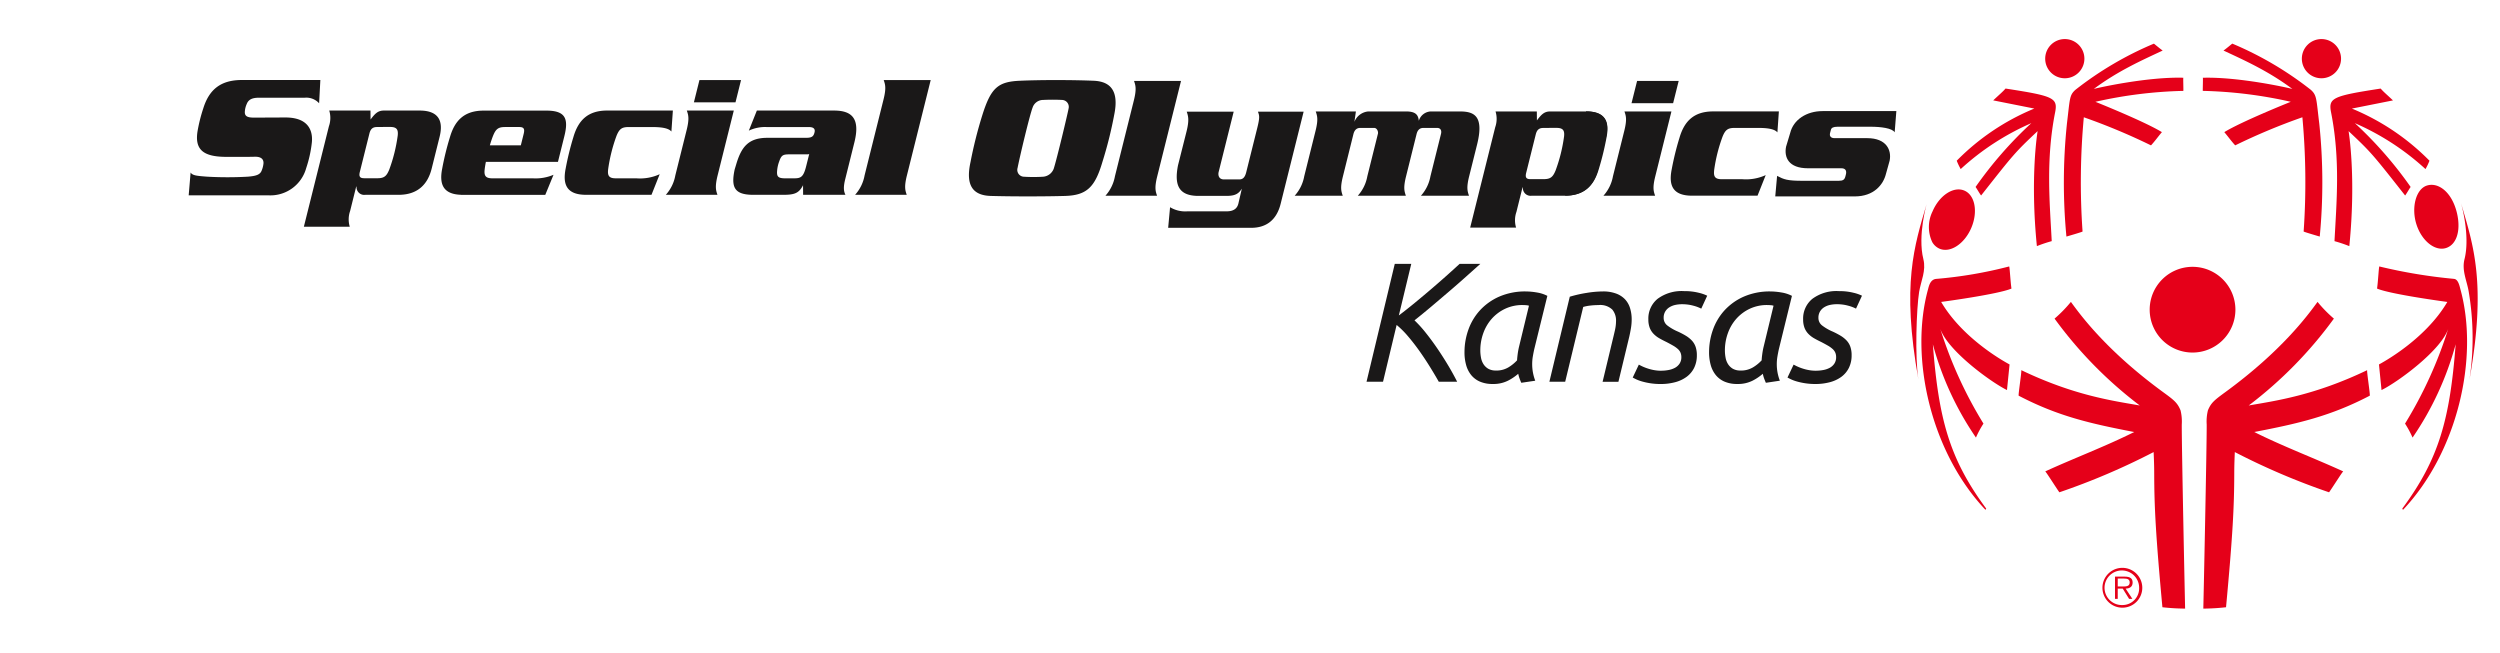
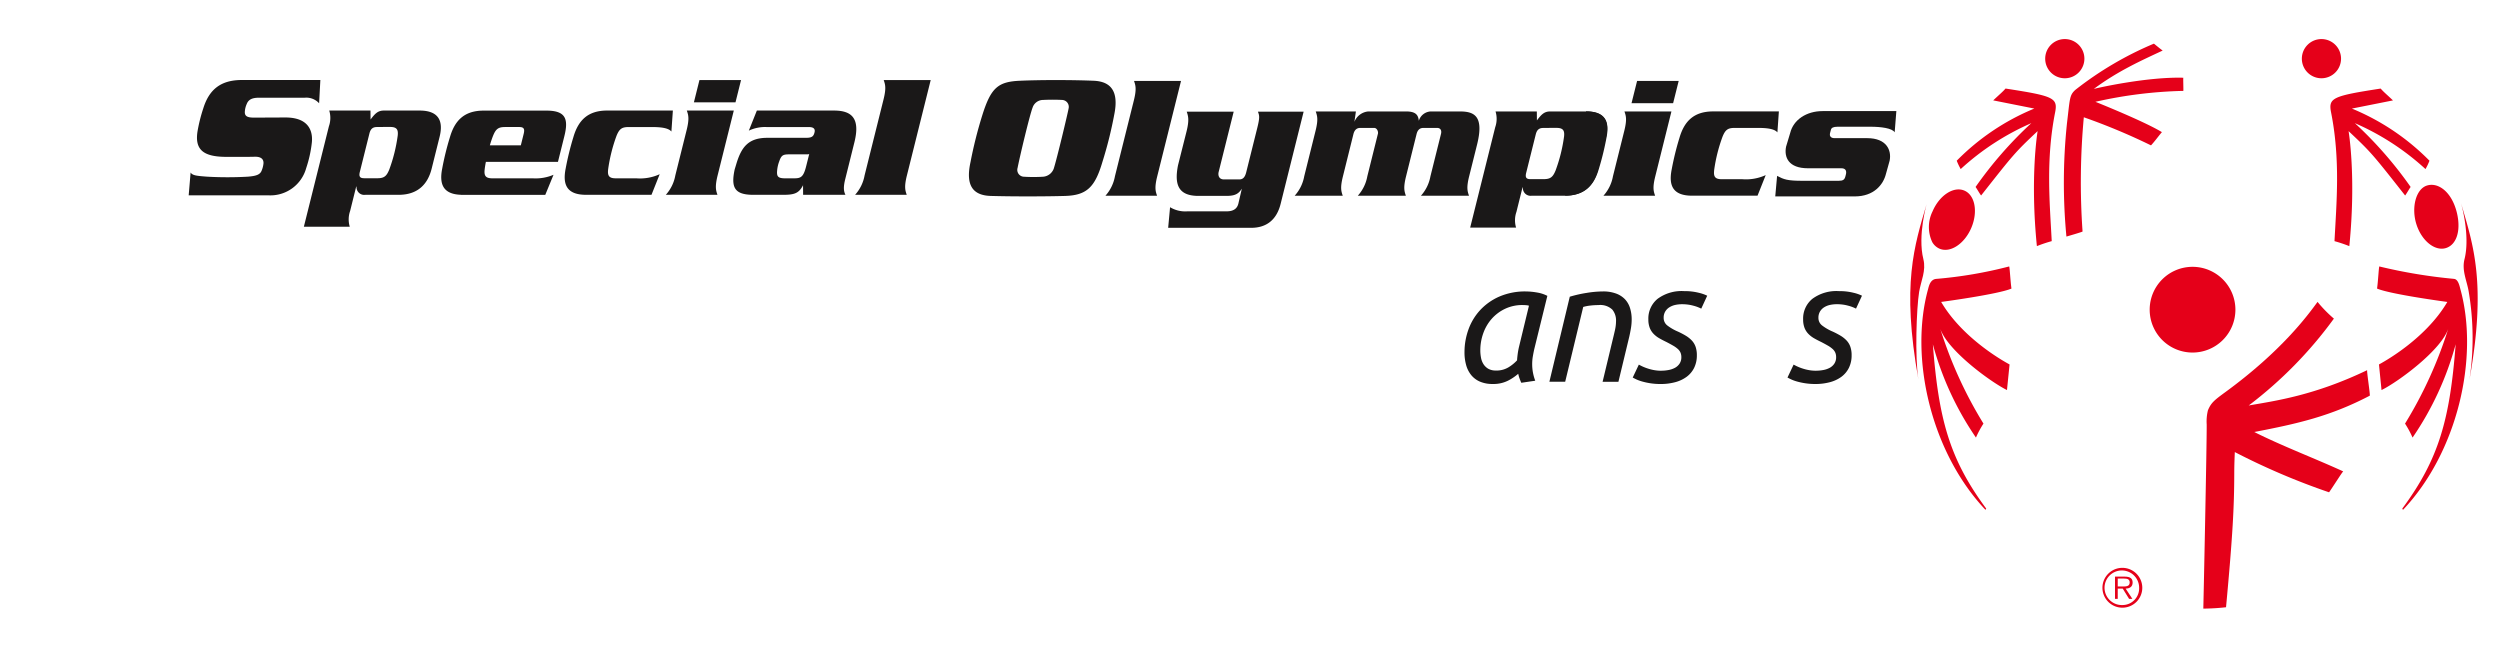
<svg xmlns="http://www.w3.org/2000/svg" width="535.816" height="140.011" viewBox="0 0 535.816 140.011">
  <defs>
    <clipPath id="clip-path">
      <rect id="Rectangle_95" data-name="Rectangle 95" width="535.816" height="140.011" fill="none" />
    </clipPath>
  </defs>
  <g id="Group_148" data-name="Group 148" clip-path="url(#clip-path)">
    <path id="Path_166" data-name="Path 166" d="M110.477,25.488c-.13,1.231.157,1.843,1.613,1.843h4.42a10.141,10.141,0,0,0,5.025-.883l-1.757,4.418H105.753c-4.15,0-5.049-2.2-4.376-5.607a61.381,61.381,0,0,1,1.675-6.813c1.03-3.5,3.054-5.64,7.2-5.64h14.107l-.315,4.5c-.531-.653-1.836-.961-4.028-.961h-5.187c-1.461,0-1.961.464-2.536,1.845a34.32,34.32,0,0,0-1.819,7.3" transform="translate(19.855 10.887)" fill="#1a1818" />
    <path id="Path_167" data-name="Path 167" d="M68.719,12.808l.019,1.922c.983-1.31,1.593-1.922,2.861-1.922h7.65c4.15,0,5.112,2.3,4.29,5.612l-1.706,6.84c-.825,3.3-2.934,5.608-7.089,5.608H67.638A1.658,1.658,0,0,1,65.731,29.1h-.073l-1.3,5.228a5.446,5.446,0,0,0-.078,3.379H54.441l5.365-21.514a5.409,5.409,0,0,0,.074-3.384ZM67.376,27.316h2.829c1.461,0,1.965-.463,2.535-1.846a33.8,33.8,0,0,0,1.818-7.3c.133-1.233-.152-1.848-1.613-1.848H71.474l-.441.017h-.926c-.885,0-1.364.388-1.614,1.383l-2.052,8.223c-.25,1,.02,1.364.9,1.364Z" transform="translate(10.684 10.887)" fill="#1a1818" />
    <path id="Path_168" data-name="Path 168" d="M101.713,12.812v0H87.788l0,.013c-3.913.117-5.854,2.227-6.852,5.627a60.1,60.1,0,0,0-1.678,6.811c-.653,3.311.183,5.474,4.034,5.6l0,.01h18.062l1.767-4.3a9.789,9.789,0,0,1-4.306.767H90.085a4.58,4.58,0,0,1-.768-.066c-.882-.172-1.068-.764-.963-1.778.054-.49.147-1.073.269-1.689h15.448l1.378-5.535c.929-3.724.218-5.414-3.736-5.454M96.725,17.8l-.612,2.461-6.638.007a21.164,21.164,0,0,1,.7-2.084c.568-1.379,1.073-1.845,2.536-1.845h3.07c1,0,1.2.423.944,1.461" transform="translate(15.514 10.887)" fill="#1a1818" />
    <path id="Path_169" data-name="Path 169" d="M123.761,18.03c.621-2.5.343-3.229.032-4.15h10.07l-3.471,13.912c-.617,2.5-.339,3.226-.033,4.147H119.292a8.4,8.4,0,0,0,2.035-4.147ZM135.415,7.346l-1.187,4.766h-8.916L126.5,7.346Z" transform="translate(23.41 9.815)" fill="#1a1818" />
    <path id="Path_170" data-name="Path 170" d="M152.962,12.808c3.839,0,5.655,1.687,4.377,6.8l-1.961,7.878c-.461,1.846-.316,2.648.037,3.378h-9.068l-.02-2.229-.022.233c-.862,1.611-1.729,2-4.187,2h-6.453c-4.076,0-4.807-1.63-3.985-5.454l.325-1.075c1.115-3.766,2.631-5.689,6.7-5.689h8.262c1.268,0,1.616-.31,1.824-1.156.24-.956-.483-1.152-1.248-1.152h-9.03a8.145,8.145,0,0,0-3.805.772l1.724-4.305Zm-5.607,9.377H143.6c-1.395.037-1.859,0-2.361,1.479a7.335,7.335,0,0,0-.463,2.017c-.112,1.219.169,1.614,1.54,1.652h2.113c1.422,0,1.988-.268,2.565-2.576l.58-2.315.086-.366a.359.359,0,0,1-.3.109" transform="translate(25.783 10.887)" fill="#1a1818" />
    <path id="Path_171" data-name="Path 171" d="M159.3,11.5c.623-2.5.346-3.227.039-4.15h10.068l-5.1,20.446c-.624,2.5-.342,3.226-.034,4.147H153.2a8.42,8.42,0,0,0,2.035-4.147Z" transform="translate(30.065 9.815)" fill="#1a1818" />
    <path id="Path_172" data-name="Path 172" d="M34.219,27.155c.39.618,1.142.723,3.589.9a77.757,77.757,0,0,0,8.64,0c1.836-.144,2.677-.426,3.013-1.342a5.455,5.455,0,0,0,.348-1.276c.161-.95-.28-1.659-1.748-1.659,0,0-1.493.06-6.3.029s-6.662-1.531-6.069-5.417a33.833,33.833,0,0,1,1.239-4.967c1.266-4.086,3.773-6.09,8.286-6.09H62.027L61.76,12.32a3.721,3.721,0,0,0-3.123-1.188H48.829c-1.465,0-2.215.427-2.568,1.313a4.732,4.732,0,0,0-.422,1.694c-.042.931.507,1.257,1.971,1.257l6.72-.031c5.781,0,5.822,3.865,5.675,5.351a26.066,26.066,0,0,1-1.213,5.5,7.958,7.958,0,0,1-8.026,5.839H33.805Z" transform="translate(6.634 9.813)" fill="#1a1818" />
    <path id="Path_173" data-name="Path 173" d="M111.314,45.628c4.152,0,5.052,2.2,4.372,5.61a60.85,60.85,0,0,1-1.669,6.813c-1.036,3.5-3.056,5.639-7.206,5.639" transform="translate(228.632 -21.76)" fill="#1a1818" />
    <path id="Path_174" data-name="Path 174" d="M135.036,58.325c-.13,1.224.154,1.843,1.615,1.843h4.423a10.167,10.167,0,0,0,5.021-.883L144.339,63.7H130.314c-4.152,0-5.049-2.2-4.376-5.613a60.825,60.825,0,0,1,1.675-6.811c1.028-3.5,3.052-5.638,7.2-5.638h14.1l-.315,4.5c-.529-.657-1.834-.962-4.024-.962h-5.19c-1.458,0-1.965.467-2.534,1.847a33.9,33.9,0,0,0-1.822,7.3" transform="translate(232.346 -21.758)" fill="#1a1818" />
    <path id="Path_175" data-name="Path 175" d="M104.087,45.643l.019,1.921c.979-1.306,1.593-1.921,2.859-1.921h7.65c4.153,0,5.112,2.306,4.287,5.61l-1.7,6.838c-.827,3.306-2.937,5.614-7.084,5.614H103a1.654,1.654,0,0,1-1.9-1.772h-.081l-1.3,5.229a5.448,5.448,0,0,0-.075,3.382H89.8l5.369-21.52a5.42,5.42,0,0,0,.069-3.381ZM102.741,60.15h2.831c1.458,0,1.963-.468,2.532-1.842a33.847,33.847,0,0,0,1.821-7.3c.133-1.227-.154-1.842-1.617-1.842h-1.469l-.444.014h-.924c-.885,0-1.366.388-1.614,1.388l-2.049,8.219c-.248,1,.016,1.364.9,1.364Z" transform="translate(225.295 -21.757)" fill="#1a1818" />
    <path id="Path_176" data-name="Path 176" d="M30.551,44.33c.62-2.5.339-3.227.032-4.151h10.07l-5.1,20.446c-.624,2.5-.345,3.225-.036,4.151H24.455a8.452,8.452,0,0,0,2.031-4.151Z" transform="translate(212.471 -22.83)" fill="#1a1818" />
    <path id="Path_177" data-name="Path 177" d="M42.2,63.737c-4.3,0-5.229-2.36-4.395-6.567l1.828-7.256c.623-2.5.343-3.311.035-4.236h10.07L46.518,58.588c-.2.807.112,1.614,1.1,1.614h3.346c.774,0,1.2-.5,1.458-1.532l2.385-9.57c.566-2.274.421-2.615.12-3.422h9.8L59.8,65.432c-.851,3.416-3.012,5.147-6.317,5.147H35.692L36.1,66.16a6.251,6.251,0,0,0,3.7.886h8.42c1.736,0,2.309-.812,2.522-1.659l.736-3.184h-.012c-.713,1.154-1.53,1.534-3.315,1.534Z" transform="translate(214.676 -21.751)" fill="#1a1818" />
    <path id="Path_178" data-name="Path 178" d="M71.479,45.643l-.313,2.189h.01a3.52,3.52,0,0,1,2.956-2.189h8.107c2.184,0,2.589.849,2.72,1.962h.02A2.807,2.807,0,0,1,87.5,45.643h6.225c3,0,5.28.842,3.733,7.07l-1.708,6.841c-.624,2.5-.341,3.225-.032,4.151h-10.3a8.441,8.441,0,0,0,2.032-4.151l2.262-9.072c.245-.976-.3-1.306-.787-1.306h-3c-.7,0-1.213.388-1.441,1.306l-2.257,9.072c-.626,2.5-.346,3.225-.039,4.151h-10.3a8.437,8.437,0,0,0,2.037-4.151l2.26-9.072c.153-.432-.144-1.306-.788-1.306h-3c-.694,0-1.209.388-1.444,1.306l-2.254,9.072c-.629,2.5-.348,3.225-.041,4.151h-10.3A8.4,8.4,0,0,0,60.4,59.554l2.432-9.761c.624-2.5.347-3.229.038-4.15Z" transform="translate(219.126 -21.757)" fill="#1a1818" />
    <path id="Path_179" data-name="Path 179" d="M118.149,50.865c.623-2.5.343-3.23.032-4.15h10.072L124.79,60.626c-.629,2.5-.346,3.225-.038,4.151H113.68a8.418,8.418,0,0,0,2.035-4.151ZM129.805,40.18l-1.191,4.766H119.7l1.191-4.766Z" transform="translate(229.98 -22.83)" fill="#1a1818" />
    <path id="Path_180" data-name="Path 180" d="M164.157,51.379c4.2,0,5.259,2.609,4.822,4.822l-.792,2.841c-.581,2.334-2.605,4.823-6.685,4.823H144.463l.395-4.4c1.48.78,2.227,1.054,5.456,1.054h7.74c.938,0,1.267-.233,1.449-.974l.1-.389c.185-.738-.032-1.321-.964-1.321h-7.16c-4.2,0-5.144-2.373-4.7-4.626l.89-2.96c.694-2.8,3.454-4.669,6.957-4.669h15.79l-.358,4.552c-.514-.9-3-1.2-5.143-1.2H157.8c-.9,0-1.306.232-1.412.659l-.2.775c-.1.433.069,1.012.963,1.012Z" transform="translate(236.021 -21.769)" fill="#1a1818" />
    <path id="Path_181" data-name="Path 181" d="M2.9,47.435c1.829-5.775,3.348-7.06,8.005-7.266,4.641-.209,11.565-.183,15.833,0,3.75.157,5.42,2.329,4.4,7.273A87.087,87.087,0,0,1,28.6,57.586c-1.591,5.409-3.369,7.143-8.032,7.271-4.321.124-11.035.134-15.835,0-3.9-.1-5.5-2.232-4.395-7.271A91.21,91.21,0,0,1,2.9,47.435m18.453-1.3a1.488,1.488,0,0,0-1.38-1.854,40.225,40.225,0,0,0-4.073,0,2.38,2.38,0,0,0-2.266,1.664c-.61,1.573-2.687,10.233-3.208,12.893a1.465,1.465,0,0,0,1.383,1.9,32.978,32.978,0,0,0,4.071,0,2.65,2.65,0,0,0,2.292-1.727c.7-2.183,2.979-11.75,3.182-12.878" transform="translate(207.671 -22.861)" fill="#1a1818" />
-     <path id="Path_182" data-name="Path 182" d="M109.223,74.615,106.106,77.4q-1.732,1.551-3.608,3.152t-3.773,3.208q-1.9,1.6-3.61,2.954A25.389,25.389,0,0,1,97.5,89.342q1.257,1.569,2.478,3.355t2.333,3.646q1.112,1.857,1.95,3.535h-3.937q-.947-1.676-2.04-3.427T96.046,93.1q-1.149-1.6-2.352-3.008A19.381,19.381,0,0,0,91.288,87.7L88.371,99.878H84.836l6.052-25.263h3.535L91.763,85.66q1.6-1.2,3.463-2.733t3.646-3.062q1.786-1.531,3.335-2.916t2.57-2.333Z" transform="translate(208.047 -18.056)" fill="#1a1818" />
    <path id="Path_183" data-name="Path 183" d="M112.85,98.645c-.122-.266-.244-.565-.365-.892a6.948,6.948,0,0,1-.292-1.039,10.867,10.867,0,0,1-2.152,1.458,6.908,6.908,0,0,1-3.317.729,6.741,6.741,0,0,1-2.752-.51,4.926,4.926,0,0,1-1.877-1.421,5.95,5.95,0,0,1-1.075-2.152,10.1,10.1,0,0,1-.346-2.735,14.343,14.343,0,0,1,.819-4.774,12.2,12.2,0,0,1,2.462-4.156,12.325,12.325,0,0,1,4.119-2.954,13.86,13.86,0,0,1,5.8-1.129,14.223,14.223,0,0,1,2.3.219,7.253,7.253,0,0,1,2.259.729L115.62,91.463q-.183.839-.31,1.6a9.782,9.782,0,0,0-.127,1.6,10,10,0,0,0,.146,1.7,10.234,10.234,0,0,0,.51,1.84Zm-5.431-2.623a5,5,0,0,0,2.623-.656,8.476,8.476,0,0,0,1.9-1.531c.023-.414.065-.844.126-1.3s.139-.905.236-1.367l2.187-9.041a2.382,2.382,0,0,0-.6-.109q-.42-.036-.748-.036a8.58,8.58,0,0,0-3.754.8,8.933,8.933,0,0,0-2.862,2.132,9.434,9.434,0,0,0-1.823,3.1,10.813,10.813,0,0,0-.638,3.7,8.391,8.391,0,0,0,.146,1.55,3.869,3.869,0,0,0,.53,1.385,3.045,3.045,0,0,0,1.019.984,3.192,3.192,0,0,0,1.658.383" transform="translate(213.205 -16.605)" fill="#1a1818" />
    <path id="Path_184" data-name="Path 184" d="M117.787,98.426H114.4L118.771,80.2a26.945,26.945,0,0,1,3.628-.821,22.555,22.555,0,0,1,3.48-.31,7.868,7.868,0,0,1,2.825.456,5.034,5.034,0,0,1,1.914,1.239,4.851,4.851,0,0,1,1.075,1.9,8.119,8.119,0,0,1,.346,2.425,11.491,11.491,0,0,1-.145,1.768c-.1.618-.22,1.245-.365,1.877l-2.333,9.7h-3.391l2.152-8.968q.254-1.018.492-2.077a9.182,9.182,0,0,0,.237-2.006,3.669,3.669,0,0,0-.8-2.423,3.753,3.753,0,0,0-2.989-.965,14.367,14.367,0,0,0-1.786.109,8.646,8.646,0,0,0-1.46.29Z" transform="translate(217.674 -16.606)" fill="#1a1818" />
    <path id="Path_185" data-name="Path 185" d="M133.994,96.075a8.508,8.508,0,0,0,1.55-.146,4.686,4.686,0,0,0,1.385-.475,2.768,2.768,0,0,0,.984-.893,2.446,2.446,0,0,0,.383-1.4,2.394,2.394,0,0,0-.183-.966,2.307,2.307,0,0,0-.583-.785,5.911,5.911,0,0,0-1-.711c-.4-.229-.88-.492-1.44-.783q-.839-.4-1.531-.8a5.511,5.511,0,0,1-1.221-.948,3.838,3.838,0,0,1-.821-1.293,4.966,4.966,0,0,1-.292-1.806,5.457,5.457,0,0,1,1.969-4.392,8.667,8.667,0,0,1,5.723-1.658,12.3,12.3,0,0,1,3.081.346,8.475,8.475,0,0,1,1.841.638l-1.277,2.771a8.079,8.079,0,0,0-1.64-.62,9.013,9.013,0,0,0-2.515-.327,6.81,6.81,0,0,0-1.385.145,3.988,3.988,0,0,0-1.258.493,2.716,2.716,0,0,0-.912.912,2.567,2.567,0,0,0-.346,1.365,2.027,2.027,0,0,0,.765,1.624,10.4,10.4,0,0,0,2.3,1.33,16.9,16.9,0,0,1,1.7.893,6.063,6.063,0,0,1,1.275,1.021,3.787,3.787,0,0,1,.8,1.33,5.423,5.423,0,0,1,.273,1.823,5.959,5.959,0,0,1-.583,2.7,5.3,5.3,0,0,1-1.623,1.931,7.261,7.261,0,0,1-2.459,1.148,11.815,11.815,0,0,1-3.1.384,13.718,13.718,0,0,1-2.242-.166,14.6,14.6,0,0,1-1.75-.382,8.236,8.236,0,0,1-1.239-.455c-.327-.158-.578-.286-.748-.383l1.312-2.771c.171.1.407.219.712.365a9.915,9.915,0,0,0,1.094.436,10.118,10.118,0,0,0,1.4.366,8.592,8.592,0,0,0,1.6.146" transform="translate(222.061 -16.623)" fill="#1a1818" />
-     <path id="Path_186" data-name="Path 186" d="M152.393,98.645c-.122-.266-.243-.565-.365-.892a6.794,6.794,0,0,1-.292-1.039,10.866,10.866,0,0,1-2.152,1.458,6.914,6.914,0,0,1-3.315.729,6.739,6.739,0,0,1-2.753-.51,4.926,4.926,0,0,1-1.877-1.421,5.95,5.95,0,0,1-1.075-2.152,10.045,10.045,0,0,1-.347-2.735,14.311,14.311,0,0,1,.821-4.774,12.2,12.2,0,0,1,2.462-4.156,12.333,12.333,0,0,1,4.117-2.954,13.871,13.871,0,0,1,5.8-1.129,14.236,14.236,0,0,1,2.3.219,7.253,7.253,0,0,1,2.259.729l-2.806,11.446q-.183.839-.31,1.6a9.783,9.783,0,0,0-.129,1.6,9.75,9.75,0,0,0,.658,3.535Zm-5.431-2.623a5,5,0,0,0,2.623-.656,8.44,8.44,0,0,0,1.9-1.531c.022-.414.066-.844.127-1.3s.138-.905.237-1.367l2.186-9.041a2.4,2.4,0,0,0-.6-.109c-.28-.024-.53-.036-.748-.036a8.576,8.576,0,0,0-3.754.8,8.933,8.933,0,0,0-2.862,2.132,9.389,9.389,0,0,0-1.823,3.1,10.814,10.814,0,0,0-.638,3.7,8.391,8.391,0,0,0,.146,1.55,3.842,3.842,0,0,0,.529,1.385,3.058,3.058,0,0,0,1.019.984,3.2,3.2,0,0,0,1.66.383" transform="translate(226.082 -16.605)" fill="#1a1818" />
    <path id="Path_187" data-name="Path 187" d="M159.018,96.075a8.508,8.508,0,0,0,1.55-.146,4.687,4.687,0,0,0,1.385-.475,2.768,2.768,0,0,0,.984-.893,2.446,2.446,0,0,0,.383-1.4,2.393,2.393,0,0,0-.183-.966,2.307,2.307,0,0,0-.583-.785,5.909,5.909,0,0,0-1-.711c-.4-.229-.88-.492-1.44-.783q-.839-.4-1.531-.8a5.512,5.512,0,0,1-1.221-.948,3.837,3.837,0,0,1-.821-1.293,4.966,4.966,0,0,1-.292-1.806,5.457,5.457,0,0,1,1.969-4.392,8.667,8.667,0,0,1,5.723-1.658,12.3,12.3,0,0,1,3.081.346A8.476,8.476,0,0,1,168.86,80l-1.277,2.771a8.08,8.08,0,0,0-1.64-.62,9.013,9.013,0,0,0-2.515-.327,6.81,6.81,0,0,0-1.385.145,3.988,3.988,0,0,0-1.258.493,2.716,2.716,0,0,0-.912.912,2.567,2.567,0,0,0-.346,1.365,2.027,2.027,0,0,0,.765,1.624,10.4,10.4,0,0,0,2.3,1.33,16.9,16.9,0,0,1,1.7.893,6.065,6.065,0,0,1,1.275,1.021,3.788,3.788,0,0,1,.8,1.33,5.424,5.424,0,0,1,.273,1.823,5.959,5.959,0,0,1-.583,2.7,5.314,5.314,0,0,1-1.621,1.931,7.28,7.28,0,0,1-2.46,1.148,11.814,11.814,0,0,1-3.1.384,13.719,13.719,0,0,1-2.242-.166,14.6,14.6,0,0,1-1.75-.382,8.237,8.237,0,0,1-1.239-.455c-.327-.158-.578-.286-.748-.383l1.312-2.771c.171.1.407.219.712.365a9.981,9.981,0,0,0,1.092.436,10.186,10.186,0,0,0,1.4.366,8.592,8.592,0,0,0,1.6.146" transform="translate(230.21 -16.623)" fill="#1a1818" />
    <path id="Path_188" data-name="Path 188" d="M194.859,39.636c2.292.986,5.346-1.007,6.816-4.446s.815-7.018-1.48-8-5.344,1.006-6.814,4.446a7.579,7.579,0,0,0-.062,6.608,3.355,3.355,0,0,0,1.54,1.391" transform="translate(220.821 13.66)" fill="#e50019" />
    <path id="Path_189" data-name="Path 189" d="M217.63,8.4a4.2,4.2,0,1,0-4.2-4.2,4.194,4.194,0,0,0,4.2,4.2" transform="translate(224.91 8.374)" fill="#e50019" />
    <path id="Path_190" data-name="Path 190" d="M217.424,18.062a121.784,121.784,0,0,0-.1,24.107s3.464-1,3.458-1.085a151.472,151.472,0,0,1,.27-24.482,132.76,132.76,0,0,1,14.4,6.022c.836-.9,1.537-1.9,2.334-2.837-3.71-2.281-14.152-6.466-14.254-6.5a94.4,94.4,0,0,1,18.85-2.341c.044,0-.063-2.824,0-2.818-7.584-.224-18.154,2.114-19.189,2.4C228.349,6.681,233.468,4.4,237.956,2.3c-.36-.226-1.876-1.481-1.876-1.481a72.772,72.772,0,0,0-16.86,9.924c-1.287,1.193-1.13,1.847-1.8,7.323" transform="translate(225.565 8.534)" fill="#e50019" />
    <path id="Path_191" data-name="Path 191" d="M198.431,26.122a54.589,54.589,0,0,1,15.142-9.845A84.624,84.624,0,0,0,201.62,29.955c.419.595.745,1.249,1.182,1.831,7-8.893,7.271-9.241,12.114-13.8-.012.115-1.65,9.705-.157,24.65a30.469,30.469,0,0,1,3.181-1.068c-.409-8.067-1.313-17.421.754-27.735.547-2.992-.488-3.395-10.651-4.969-.665.761-1.121,1.1-2.643,2.536l8.81,1.754a50.088,50.088,0,0,0-16.63,11.177,13.329,13.329,0,0,0,.851,1.79" transform="translate(221.799 10.114)" fill="#e50019" />
    <path id="Path_192" data-name="Path 192" d="M263.608,8.4a4.2,4.2,0,1,0-4.194-4.2,4.2,4.2,0,0,0,4.194,4.2" transform="translate(233.933 8.374)" fill="#e50019" />
-     <path id="Path_193" data-name="Path 193" d="M241.678,10.945a94.593,94.593,0,0,1,18.853,2.341c-.1.033-10.545,4.218-14.254,6.5.794.932,1.5,1.937,2.334,2.836a132.409,132.409,0,0,1,14.4-6.021,152.159,152.159,0,0,1,.269,24.481c0,.08,3.452,1.086,3.452,1.086a121.662,121.662,0,0,0-.091-24.108c-.666-5.476-.512-6.131-1.8-7.323A72.733,72.733,0,0,0,247.982.814S246.475,2.069,246.1,2.3c4.5,2.1,9.612,4.385,14.766,8.235-1.037-.291-11.607-2.628-19.194-2.4.071-.006-.044,2.817,0,2.817" transform="translate(230.451 8.533)" fill="#e50019" />
    <path id="Path_194" data-name="Path 194" d="M264.646,13.835c2.072,10.314,1.17,19.667.762,27.736a30.5,30.5,0,0,1,3.177,1.067c1.493-14.945-.145-24.535-.161-24.649,4.848,4.555,5.121,4.9,12.122,13.8.432-.583.757-1.237,1.179-1.833a84.683,84.683,0,0,0-11.958-13.678,54.514,54.514,0,0,1,15.142,9.845,12.655,12.655,0,0,0,.855-1.79,50.113,50.113,0,0,0-16.628-11.175l8.806-1.754c-1.52-1.434-1.974-1.776-2.64-2.536-10.166,1.573-11.2,1.976-10.656,4.968" transform="translate(234.937 10.114)" fill="#e50019" />
    <path id="Path_195" data-name="Path 195" d="M192.068,41.4c-1.294-5.129.773-12.072.733-11.935-2.665,9.024-5.455,17.259-1.8,37.728-.778-4.81-.41-15.284.152-18.77.392-2.391,1.531-4.556.912-7.023" transform="translate(220.164 14.155)" fill="#e50019" />
    <path id="Path_196" data-name="Path 196" d="M210.052,40.74A92.819,92.819,0,0,1,194.5,43.4c-1.373.063-1.659,1.627-1.817,2.2-4.064,14.76.663,35,12.3,47.3,0,0,.166-.25.15-.272-7.871-10.647-10.192-19.169-11.428-35.214a65.552,65.552,0,0,0,9.236,20,20.893,20.893,0,0,1,1.611-2.994,90.2,90.2,0,0,1-9.328-20.541c1.392,4.719,10.877,11.635,14.368,13.352l.554-5.487c-.36-.2-9.838-5.177-14.659-13.4.09-.008,12.215-1.632,15.068-2.867-.221-1.412-.385-4.761-.5-4.736" transform="translate(220.556 16.369)" fill="#e50019" />
    <path id="Path_197" data-name="Path 197" d="M289.387,43.4A111.966,111.966,0,0,1,273.38,40.74c-.113-.025-.273,3.326-.493,4.736,2.851,1.237,14.975,2.859,15.063,2.869-4.816,8.224-14.3,13.2-14.652,13.4l.549,5.488c3.5-1.719,12.973-8.634,14.368-13.352a90.6,90.6,0,0,1-9.328,20.541,20.659,20.659,0,0,1,1.611,2.994,65.659,65.659,0,0,0,9.239-20C288.5,73.464,286.181,81.985,278.3,92.632c-.016.023.147.273.147.273,11.641-12.3,16.365-32.541,12.3-47.3-.161-.578-.445-2.14-1.37-2.2" transform="translate(236.577 16.369)" fill="#e50019" />
    <path id="Path_198" data-name="Path 198" d="M280.018,34.579c1.138,3.561,3.984,5.835,6.359,5.076a3.306,3.306,0,0,0,1.669-1.238c1.1-1.5,1.264-3.989.577-6.582-1.142-4.295-3.986-6.32-6.359-5.563s-3.378,4.744-2.245,8.307" transform="translate(237.885 13.499)" fill="#e50019" />
    <path id="Path_199" data-name="Path 199" d="M287.949,29.461c-.047-.138,2.019,6.8.726,11.935-.62,2.465.531,4.632.912,7.023a59.591,59.591,0,0,1,.157,18.77c3.659-20.469.867-28.7-1.794-37.728" transform="translate(239.533 14.155)" fill="#e50019" />
    <path id="Path_200" data-name="Path 200" d="M250.524,49.995a9.187,9.187,0,1,0-9.187,9.184,9.187,9.187,0,0,0,9.187-9.184" transform="translate(228.583 16.382)" fill="#e50019" />
    <path id="Path_201" data-name="Path 201" d="M276.89,61.713c-11.325,5.439-19.684,6.578-25.4,7.577a88.985,88.985,0,0,0,18.256-18.616,28.36,28.36,0,0,1-3.506-3.584c-2.1,2.877-7.662,10.508-19.8,19.367-2.327,1.7-3.025,2.263-3.692,3.873a9.944,9.944,0,0,0-.264,3.024c.031,4.548-.708,39.282-.724,39.472a46.512,46.512,0,0,0,4.869-.292c1.441-15.469,1.743-21.538,1.762-28.49,0-2.515.118-4.551.118-4.768a147.931,147.931,0,0,0,20.2,8.621c.39-.488,2.937-4.525,3.04-4.48-6.354-2.9-12.848-5.334-19.074-8.441,9.42-1.812,16.371-3.4,24.759-7.785.14-.077-.7-5.408-.549-5.48" transform="translate(230.469 17.615)" fill="#e50019" />
-     <path id="Path_202" data-name="Path 202" d="M243.638,73.355a10.134,10.134,0,0,0-.264-3.024c-.668-1.61-1.364-2.176-3.7-3.875-12.135-8.859-17.7-16.49-19.8-19.366a28.509,28.509,0,0,1-3.5,3.584A89.016,89.016,0,0,0,234.634,69.29c-5.72-1-14.082-2.138-25.4-7.577.152.071-.687,5.4-.551,5.48,8.388,4.383,15.344,5.973,24.757,7.785-6.223,3.107-12.717,5.535-19.068,8.439.1-.044,2.647,3.993,3.035,4.48a147.283,147.283,0,0,0,20.2-8.621c0,.219.122,2.255.122,4.769.02,6.951.322,13.02,1.758,28.49a46.711,46.711,0,0,0,4.87.291c-.014-.189-.75-34.923-.72-39.471" transform="translate(223.974 17.615)" fill="#e50019" />
    <path id="Path_203" data-name="Path 203" d="M229.711,97.573c0-.79-.426-1.262-1.687-1.262h-2.086v4.767h.584v-2.2h1.069l1.365,2.2h.7l-1.441-2.2c.846-.02,1.5-.367,1.5-1.3m-2.3.843h-.892V96.728h1.363c.589,0,1.2.09,1.2.834,0,.965-.994.854-1.669.854" transform="translate(227.364 27.274)" fill="#e50019" />
    <path id="Path_204" data-name="Path 204" d="M227.969,94.738A4.27,4.27,0,1,0,232.227,99a4.279,4.279,0,0,0-4.259-4.262m0,7.975A3.708,3.708,0,1,1,231.552,99a3.574,3.574,0,0,1-3.584,3.713" transform="translate(226.922 26.965)" fill="#e50019" />
  </g>
</svg>